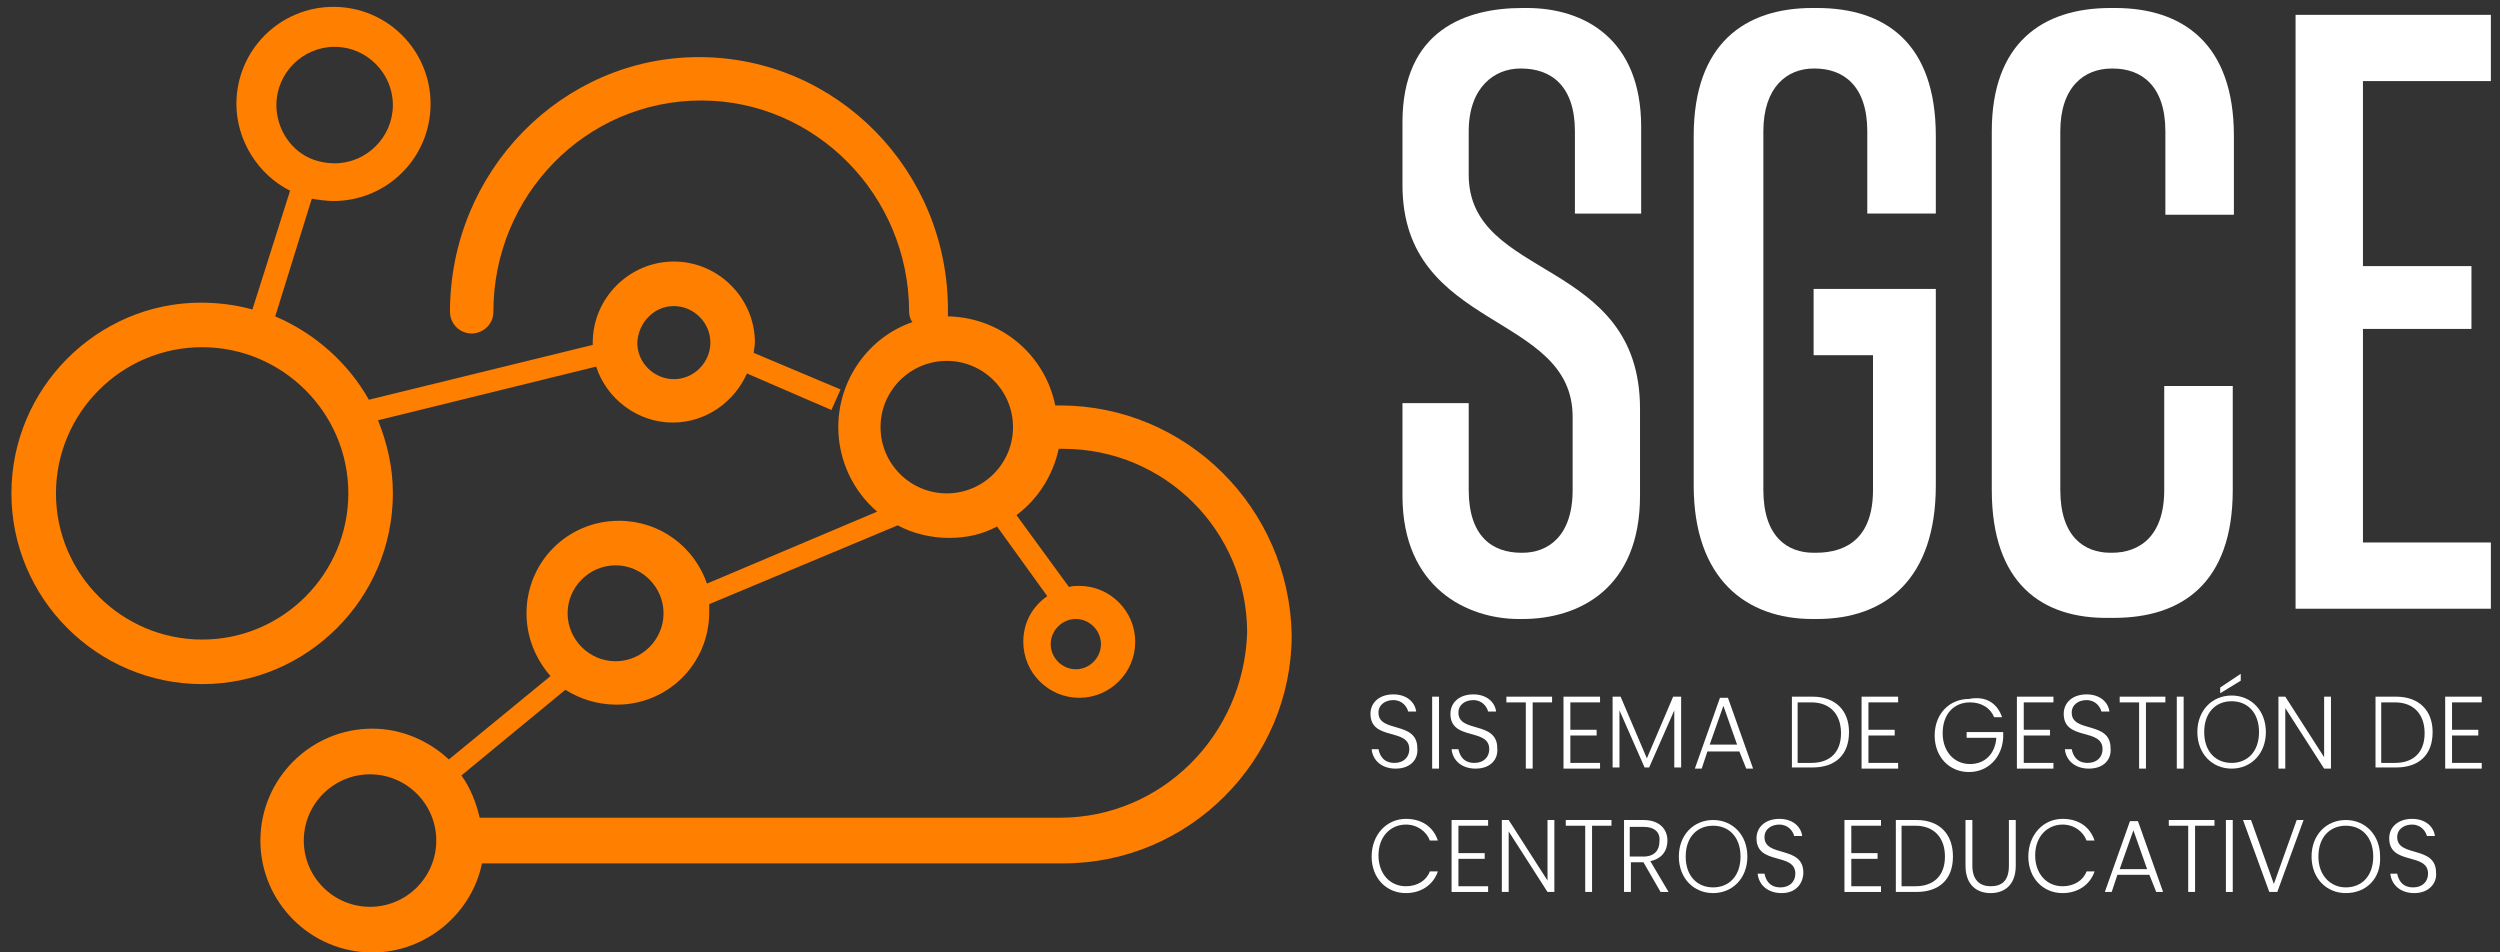
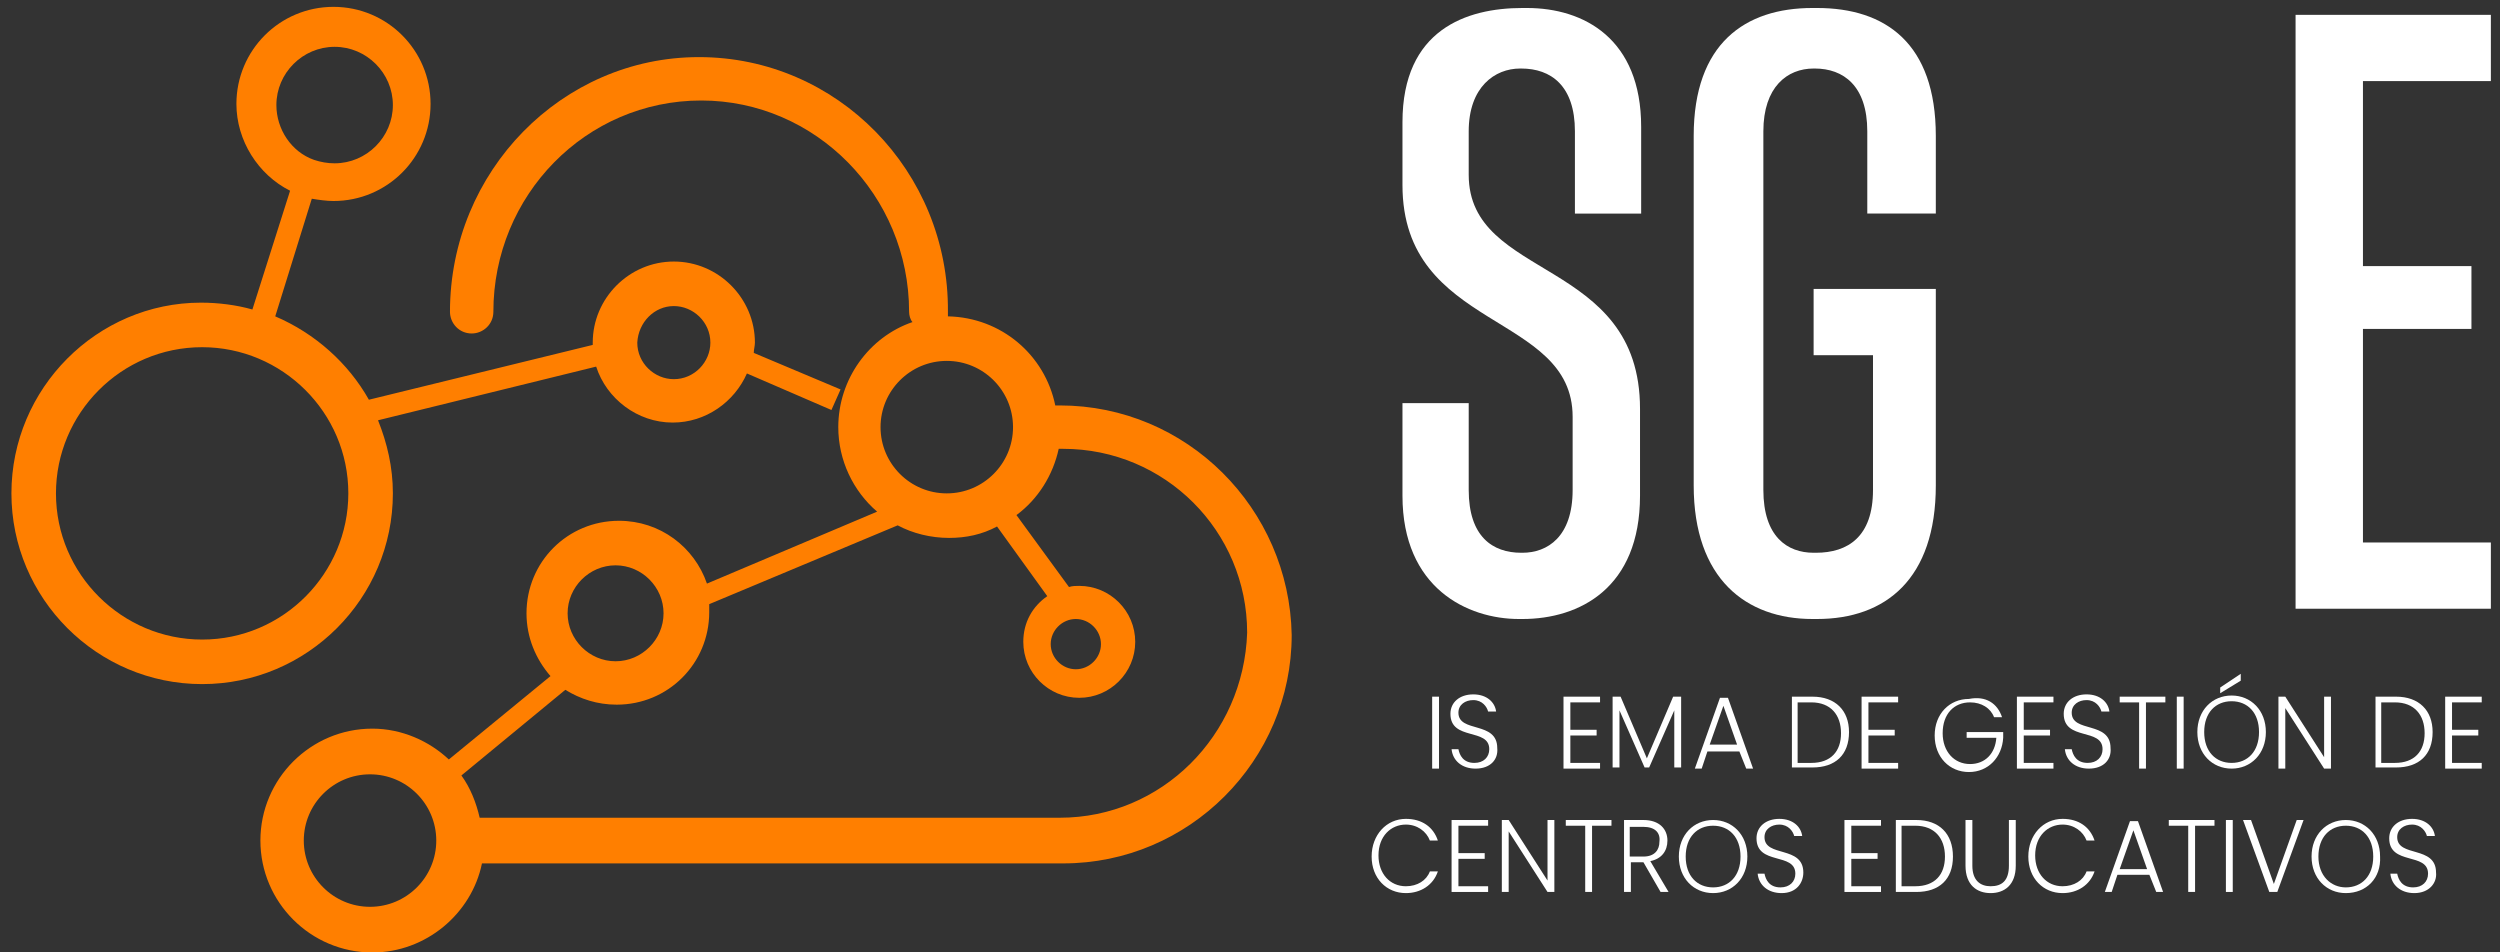
<svg xmlns="http://www.w3.org/2000/svg" version="1.1" id="Capa_1" x="0px" y="0px" viewBox="0 0 218.9 83.4" style="enable-background:new 0 0 218.9 83.4;" xml:space="preserve">
  <rect x="0" y="0" width="218.9" height="83.4" fill="#333333" stroke="none" />
  <style type="text/css">
	.st0{fill:#FF7F00;}
	.st1{fill:#FFFFFF;}
</style>
  <g>
    <path class="st0" d="M34.4,43.2c0-2.3-0.5-4.4-1.3-6.4l19.1-4.7c0.9,2.8,3.6,4.9,6.7,4.9c2.9,0,5.4-1.8,6.5-4.3l7.4,3.2l0.8-1.8   L66,30.9c0-0.3,0.1-0.6,0.1-0.9c0-3.9-3.2-7.1-7.1-7.1c-3.9,0-7.1,3.2-7.1,7.1c0,0.1,0,0.2,0,0.2L32.3,35c-1.8-3.2-4.7-5.8-8.2-7.3   l3.2-10.3c0.6,0.1,1.3,0.2,1.9,0.2c4.7,0,8.5-3.8,8.5-8.5c0-4.7-3.8-8.5-8.5-8.5s-8.5,3.8-8.5,8.5c0,3.2,1.9,6.2,4.7,7.6l-3.3,10.4   c-1.4-0.4-3-0.6-4.5-0.6C8.5,26.5,1,34,1,43.2c0,9.2,7.5,16.7,16.7,16.7C26.9,59.9,34.4,52.4,34.4,43.2 M59,26.8   c1.7,0,3.2,1.4,3.2,3.2c0,1.7-1.4,3.2-3.2,3.2c-1.7,0-3.2-1.4-3.2-3.2C55.9,28.2,57.3,26.8,59,26.8 M29.3,4.1   c2.8,0,5.1,2.3,5.1,5.1c0,2.8-2.3,5.1-5.1,5.1c-0.6,0-1.2-0.1-1.8-0.3c-2-0.7-3.3-2.7-3.3-4.8C24.2,6.4,26.5,4.1,29.3,4.1 M17.7,56   c-7,0-12.8-5.7-12.8-12.8c0-7,5.7-12.8,12.8-12.8c7,0,12.8,5.7,12.8,12.8C30.5,50.2,24.8,56,17.7,56" />
    <path class="st0" d="M92.8,35.5h-0.4c-0.9-4.4-4.7-7.7-9.4-7.8c0-0.1,0-0.3,0-0.4C83.1,15,73.3,5,61.2,5C49.2,5,39.4,15,39.4,27.3   c0,1,0.8,1.9,1.9,1.9c1,0,1.9-0.8,1.9-1.9c0-10.2,8.1-18.5,18.2-18.5c10,0,18.2,8.3,18.2,18.5c0,0.3,0.1,0.7,0.3,0.9   c-3.8,1.3-6.5,5-6.5,9.2c0,2.9,1.3,5.6,3.4,7.4l-14.9,6.3c-1.1-3.2-4.1-5.5-7.7-5.5c-4.5,0-8.1,3.6-8.1,8.1c0,2.1,0.8,4,2.1,5.5   l-8.9,7.3c-1.7-1.6-4.1-2.7-6.7-2.7c-5.4,0-9.8,4.4-9.8,9.8c0,5.4,4.4,9.8,9.8,9.8c4.7,0,8.7-3.4,9.6-7.8h50.9c11,0,20-9,20-20   C112.9,44.5,103.9,35.5,92.8,35.5 M82.9,31.6c3.2,0,5.8,2.6,5.8,5.8c0,3.2-2.6,5.8-5.8,5.8s-5.8-2.6-5.8-5.8   C77.1,34.2,79.7,31.6,82.9,31.6 M53.9,49.5c2.3,0,4.2,1.9,4.2,4.2c0,2.3-1.9,4.2-4.2,4.2c-2.3,0-4.2-1.9-4.2-4.2   C49.7,51.4,51.6,49.5,53.9,49.5 M32.4,79.4c-3.2,0-5.8-2.6-5.8-5.8s2.6-5.8,5.8-5.8s5.8,2.6,5.8,5.8S35.6,79.4,32.4,79.4    M92.8,71.6H42c-0.3-1.3-0.8-2.6-1.6-3.7l9.1-7.5c1.3,0.8,2.8,1.3,4.5,1.3c4.5,0,8.1-3.6,8.1-8.1c0-0.2,0-0.5,0-0.7l16.5-6.9   c1.3,0.7,2.9,1.1,4.5,1.1c1.5,0,2.9-0.3,4.2-1l4.4,6.1c-1.3,0.9-2.1,2.3-2.1,4c0,2.7,2.2,4.9,4.9,4.9c2.7,0,4.9-2.2,4.9-4.9   c0-2.7-2.2-4.9-4.9-4.9c-0.3,0-0.6,0-0.9,0.1l-4.6-6.3c1.9-1.4,3.2-3.5,3.7-5.8h0.4c8.9,0,16.1,7.2,16.1,16.1   C108.9,64.4,101.7,71.6,92.8,71.6 M94.2,54.2c1.2,0,2.2,1,2.2,2.2s-1,2.2-2.2,2.2c-1.2,0-2.2-1-2.2-2.2S93,54.2,94.2,54.2" />
  </g>
  <g>
    <path class="st1" d="M122.8,43.4v-8.1h5.8v7.6c0,4.1,2.1,5.5,4.6,5.5h0.1c2.2,0,4.4-1.4,4.4-5.5v-6.4c0-9.2-14.9-7.5-14.9-20.3   v-5.5c0-8.1,5.6-10,10.5-10h0.4c5,0,10,2.7,10,10.4v7.6h-5.8v-7.2c0-4-2.1-5.5-4.7-5.5h-0.1c-2.2,0-4.5,1.6-4.5,5.5v3.8   c0,9.3,15,7.2,15,20.5v7.6c0,8.1-5.3,10.8-10.3,10.8H133C128.5,54.2,122.8,51.5,122.8,43.4z" />
    <path class="st1" d="M163.5,18.7v-7.2c0-4-2.1-5.5-4.6-5.5h-0.1c-2.3,0-4.4,1.6-4.4,5.5v31.4c0,4.1,2.1,5.5,4.4,5.5h0.2   c2.8,0,5-1.4,5-5.5V31.1h-5.2v-5.8h10.7v17.2c0,8.2-4.4,11.7-10.4,11.7h-0.4c-5.8,0-10.4-3.5-10.4-11.7V11.9   c0-8.1,4.5-11.2,10.4-11.2h0.4c6,0,10.4,3.1,10.4,11.2v6.8H163.5z" />
-     <path class="st1" d="M174.4,42.9V11.5c0-7.7,4.4-10.8,10.4-10.8h0.4c5.9,0,10.4,3.1,10.4,11.2v6.9h-6v-7.3c0-4-2.1-5.5-4.6-5.5   h-0.1c-2.4,0-4.5,1.6-4.5,5.5v31.4c0,4.1,2.1,5.5,4.4,5.5h0.1c2.4,0,4.6-1.4,4.6-5.5v-9.1h6v9.1c0,8.2-4.5,11.2-10.4,11.2h-0.4   C178.8,54.2,174.4,51.1,174.4,42.9z" />
    <path class="st1" d="M201,1.3h17.1v5.8h-11.2v16.2h9.5v5.5h-9.5v18.7h11.2v5.8H201L201,1.3z" />
  </g>
  <g>
-     <path class="st1" d="M122.2,67.3c-1.2,0-2-0.7-2.1-1.7h0.6c0.1,0.5,0.4,1.2,1.4,1.2c0.8,0,1.3-0.5,1.3-1.2c0-1.9-3.4-0.7-3.4-3.1   c0-1,0.8-1.7,2-1.7c1.2,0,1.9,0.7,2,1.5h-0.7c-0.1-0.4-0.5-1-1.3-1c-0.7,0-1.3,0.4-1.3,1.1c0,1.8,3.4,0.7,3.4,3.1   C124.2,66.5,123.5,67.3,122.2,67.3z" />
    <path class="st1" d="M125.4,61h0.6v6.3h-0.6V61z" />
    <path class="st1" d="M129.2,67.3c-1.2,0-2-0.7-2.1-1.7h0.6c0.1,0.5,0.4,1.2,1.4,1.2c0.8,0,1.3-0.5,1.3-1.2c0-1.9-3.4-0.7-3.4-3.1   c0-1,0.8-1.7,2-1.7c1.2,0,1.9,0.7,2,1.5h-0.7c-0.1-0.4-0.5-1-1.3-1c-0.7,0-1.3,0.4-1.3,1.1c0,1.8,3.4,0.7,3.4,3.1   C131.2,66.5,130.5,67.3,129.2,67.3z" />
-     <path class="st1" d="M131.9,61h4v0.5h-1.7v5.8h-0.6v-5.8h-1.7V61z" />
    <path class="st1" d="M140.1,61.5h-2.6v2.4h2.3v0.5h-2.3v2.4h2.6v0.5h-3.2v-6.3h3.2V61.5z" />
    <path class="st1" d="M141.3,61h0.6l2.3,5.4l2.3-5.4h0.7v6.2h-0.6v-5l-2.2,5h-0.4l-2.2-5v5h-0.6V61z" />
    <path class="st1" d="M152.3,65.8h-2.8l-0.5,1.5h-0.6l2.2-6.2h0.7l2.2,6.2h-0.6L152.3,65.8z M150.9,61.8l-1.2,3.4h2.4L150.9,61.8z" />
    <path class="st1" d="M161.9,64.1c0,2-1.2,3.1-3.2,3.1h-1.8V61h1.8C160.7,61,161.9,62.2,161.9,64.1z M158.6,66.8   c1.7,0,2.6-1,2.6-2.6c0-1.6-0.9-2.7-2.6-2.7h-1.2v5.3H158.6z" />
    <path class="st1" d="M166.2,61.5h-2.6v2.4h2.3v0.5h-2.3v2.4h2.6v0.5H163v-6.3h3.2V61.5z" />
    <path class="st1" d="M175.3,62.8h-0.7c-0.3-0.8-1.1-1.3-2.1-1.3c-1.4,0-2.4,1-2.4,2.7c0,1.6,1,2.7,2.4,2.7c1.3,0,2.2-0.9,2.3-2.3   h-2.6v-0.5h3.2v0.5c-0.1,1.7-1.3,3-3,3c-1.7,0-3-1.3-3-3.2c0-1.9,1.3-3.2,3-3.2C173.9,60.9,174.9,61.6,175.3,62.8z" />
    <path class="st1" d="M179.8,61.5h-2.6v2.4h2.3v0.5h-2.3v2.4h2.6v0.5h-3.2v-6.3h3.2V61.5z" />
    <path class="st1" d="M182.9,67.3c-1.2,0-2-0.7-2.1-1.7h0.6c0.1,0.5,0.4,1.2,1.4,1.2c0.8,0,1.3-0.5,1.3-1.2c0-1.9-3.4-0.7-3.4-3.1   c0-1,0.8-1.7,2-1.7c1.2,0,1.9,0.7,2,1.5h-0.7c-0.1-0.4-0.5-1-1.3-1c-0.7,0-1.3,0.4-1.3,1.1c0,1.8,3.4,0.7,3.4,3.1   C184.9,66.5,184.2,67.3,182.9,67.3z" />
    <path class="st1" d="M185.6,61h4v0.5h-1.7v5.8h-0.6v-5.8h-1.7V61z" />
    <path class="st1" d="M190.6,61h0.6v6.3h-0.6V61z" />
    <path class="st1" d="M195.4,67.3c-1.7,0-3-1.3-3-3.2c0-1.9,1.3-3.2,3-3.2c1.7,0,3,1.3,3,3.2C198.4,66,197.1,67.3,195.4,67.3z    M195.4,66.8c1.4,0,2.4-1,2.4-2.7c0-1.7-1-2.7-2.4-2.7s-2.4,1-2.4,2.7C193,65.8,194,66.8,195.4,66.8z M196.2,59v0.6l-1.8,1.1v-0.5   L196.2,59z" />
    <path class="st1" d="M204.1,61v6.3h-0.6l-3.4-5.3v5.3h-0.6V61h0.6l3.4,5.3V61H204.1z" />
    <path class="st1" d="M213,64.1c0,2-1.2,3.1-3.2,3.1h-1.8V61h1.8C211.8,61,213,62.2,213,64.1z M209.7,66.8c1.7,0,2.6-1,2.6-2.6   c0-1.6-0.9-2.7-2.6-2.7h-1.2v5.3H209.7z" />
    <path class="st1" d="M217.3,61.5h-2.6v2.4h2.3v0.5h-2.3v2.4h2.6v0.5h-3.2v-6.3h3.2V61.5z" />
    <path class="st1" d="M123.1,71.7c1.4,0,2.4,0.7,2.8,1.9h-0.7c-0.3-0.8-1.1-1.4-2.1-1.4c-1.3,0-2.4,1-2.4,2.7c0,1.6,1,2.7,2.4,2.7   c1,0,1.8-0.5,2.1-1.3h0.7c-0.4,1.2-1.5,1.9-2.8,1.9c-1.7,0-3-1.3-3-3.2C120.1,73.1,121.4,71.7,123.1,71.7z" />
    <path class="st1" d="M130.3,72.3h-2.6v2.4h2.3v0.5h-2.3v2.4h2.6v0.5h-3.2v-6.3h3.2V72.3z" />
    <path class="st1" d="M136.1,71.8v6.3h-0.6l-3.4-5.3v5.3h-0.6v-6.3h0.6l3.4,5.3v-5.3H136.1z" />
    <path class="st1" d="M137.1,71.8h4v0.5h-1.7v5.8h-0.6v-5.8h-1.7V71.8z" />
    <path class="st1" d="M143.9,71.8c1.4,0,2.1,0.8,2.1,1.8c0,0.9-0.5,1.6-1.5,1.8l1.6,2.7h-0.7l-1.5-2.6h-1.1v2.6h-0.6v-6.3H143.9z    M143.9,72.4h-1.2V75h1.2c1,0,1.4-0.6,1.4-1.3C145.4,72.9,144.9,72.4,143.9,72.4z" />
    <path class="st1" d="M150,78.2c-1.7,0-3-1.3-3-3.2c0-1.9,1.3-3.2,3-3.2c1.7,0,3,1.3,3,3.2C153,76.9,151.7,78.2,150,78.2z M150,77.7   c1.4,0,2.4-1,2.4-2.7s-1-2.7-2.4-2.7c-1.4,0-2.4,1-2.4,2.7S148.6,77.7,150,77.7z" />
    <path class="st1" d="M156,78.2c-1.2,0-2-0.7-2.1-1.7h0.6c0.1,0.5,0.4,1.2,1.4,1.2c0.8,0,1.3-0.5,1.3-1.2c0-1.9-3.4-0.7-3.4-3.1   c0-1,0.8-1.7,2-1.7c1.2,0,1.9,0.7,2,1.5h-0.7c-0.1-0.4-0.5-1-1.3-1c-0.7,0-1.3,0.4-1.3,1.1c0,1.8,3.4,0.7,3.4,3.1   C157.9,77.3,157.3,78.2,156,78.2z" />
    <path class="st1" d="M164.7,72.3h-2.6v2.4h2.3v0.5h-2.3v2.4h2.6v0.5h-3.2v-6.3h3.2V72.3z" />
    <path class="st1" d="M171,75c0,2-1.2,3.1-3.2,3.1h-1.8v-6.3h1.8C169.8,71.8,171,73,171,75z M167.7,77.6c1.7,0,2.6-1,2.6-2.6   c0-1.6-0.9-2.7-2.6-2.7h-1.2v5.3H167.7z" />
    <path class="st1" d="M172.1,71.8h0.6v4c0,1.3,0.7,1.8,1.6,1.8c1,0,1.6-0.5,1.6-1.8v-4h0.6v4c0,1.7-1,2.4-2.2,2.4   c-1.2,0-2.2-0.7-2.2-2.4V71.8z" />
    <path class="st1" d="M180.6,71.7c1.4,0,2.4,0.7,2.8,1.9h-0.7c-0.3-0.8-1.1-1.4-2.1-1.4c-1.3,0-2.4,1-2.4,2.7c0,1.6,1,2.7,2.4,2.7   c1,0,1.8-0.5,2.1-1.3h0.7c-0.4,1.2-1.5,1.9-2.8,1.9c-1.7,0-3-1.3-3-3.2C177.6,73.1,178.9,71.7,180.6,71.7z" />
    <path class="st1" d="M188.2,76.6h-2.8l-0.5,1.5h-0.6l2.2-6.2h0.7l2.2,6.2h-0.6L188.2,76.6z M186.8,72.7l-1.2,3.4h2.4L186.8,72.7z" />
    <path class="st1" d="M189.9,71.8h4v0.5h-1.7v5.8h-0.6v-5.8h-1.7V71.8z" />
    <path class="st1" d="M194.9,71.8h0.6v6.3h-0.6V71.8z" />
    <path class="st1" d="M201.1,71.8h0.6l-2.3,6.3h-0.7l-2.3-6.3h0.7l2,5.6L201.1,71.8z" />
    <path class="st1" d="M205.4,78.2c-1.7,0-3-1.3-3-3.2c0-1.9,1.3-3.2,3-3.2c1.7,0,3,1.3,3,3.2C208.5,76.9,207.2,78.2,205.4,78.2z    M205.4,77.7c1.4,0,2.4-1,2.4-2.7s-1-2.7-2.4-2.7s-2.4,1-2.4,2.7S204.1,77.7,205.4,77.7z" />
    <path class="st1" d="M211.4,78.2c-1.2,0-2-0.7-2.1-1.7h0.6c0.1,0.5,0.4,1.2,1.4,1.2c0.8,0,1.3-0.5,1.3-1.2c0-1.9-3.4-0.7-3.4-3.1   c0-1,0.8-1.7,2-1.7c1.2,0,1.9,0.7,2,1.5h-0.7c-0.1-0.4-0.5-1-1.3-1c-0.7,0-1.3,0.4-1.3,1.1c0,1.8,3.4,0.7,3.4,3.1   C213.4,77.3,212.7,78.2,211.4,78.2z" />
  </g>
</svg>